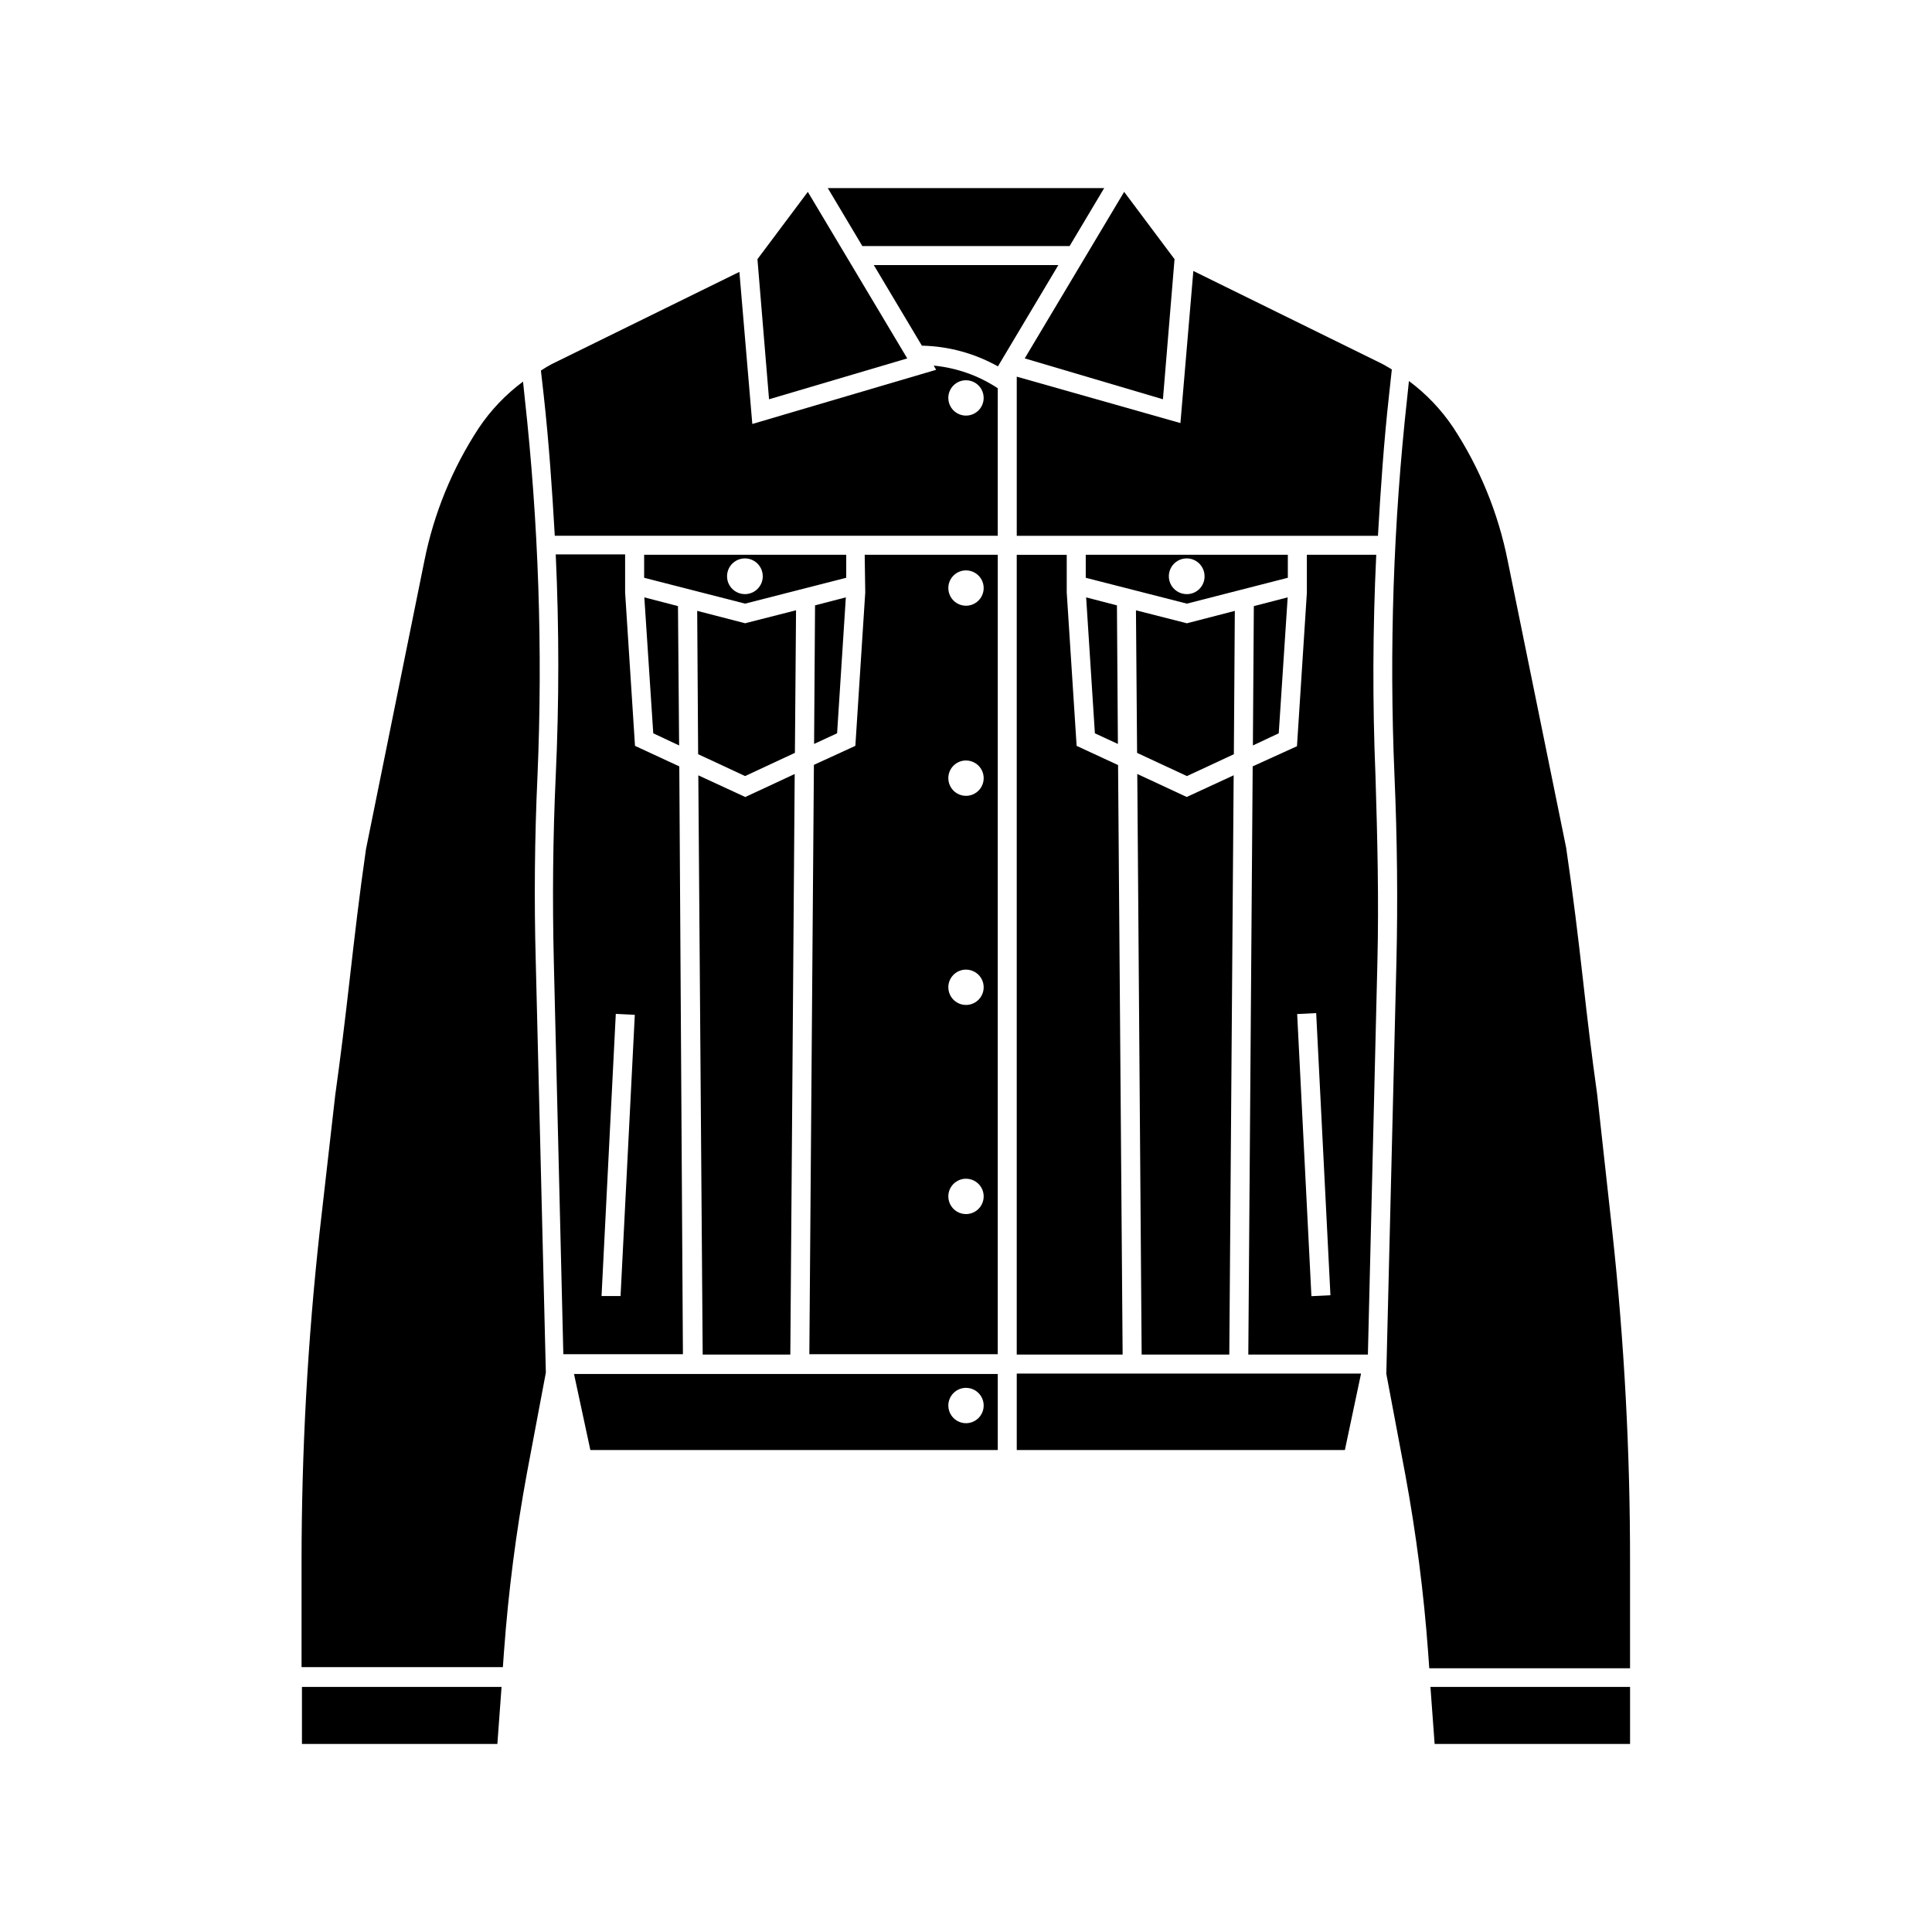
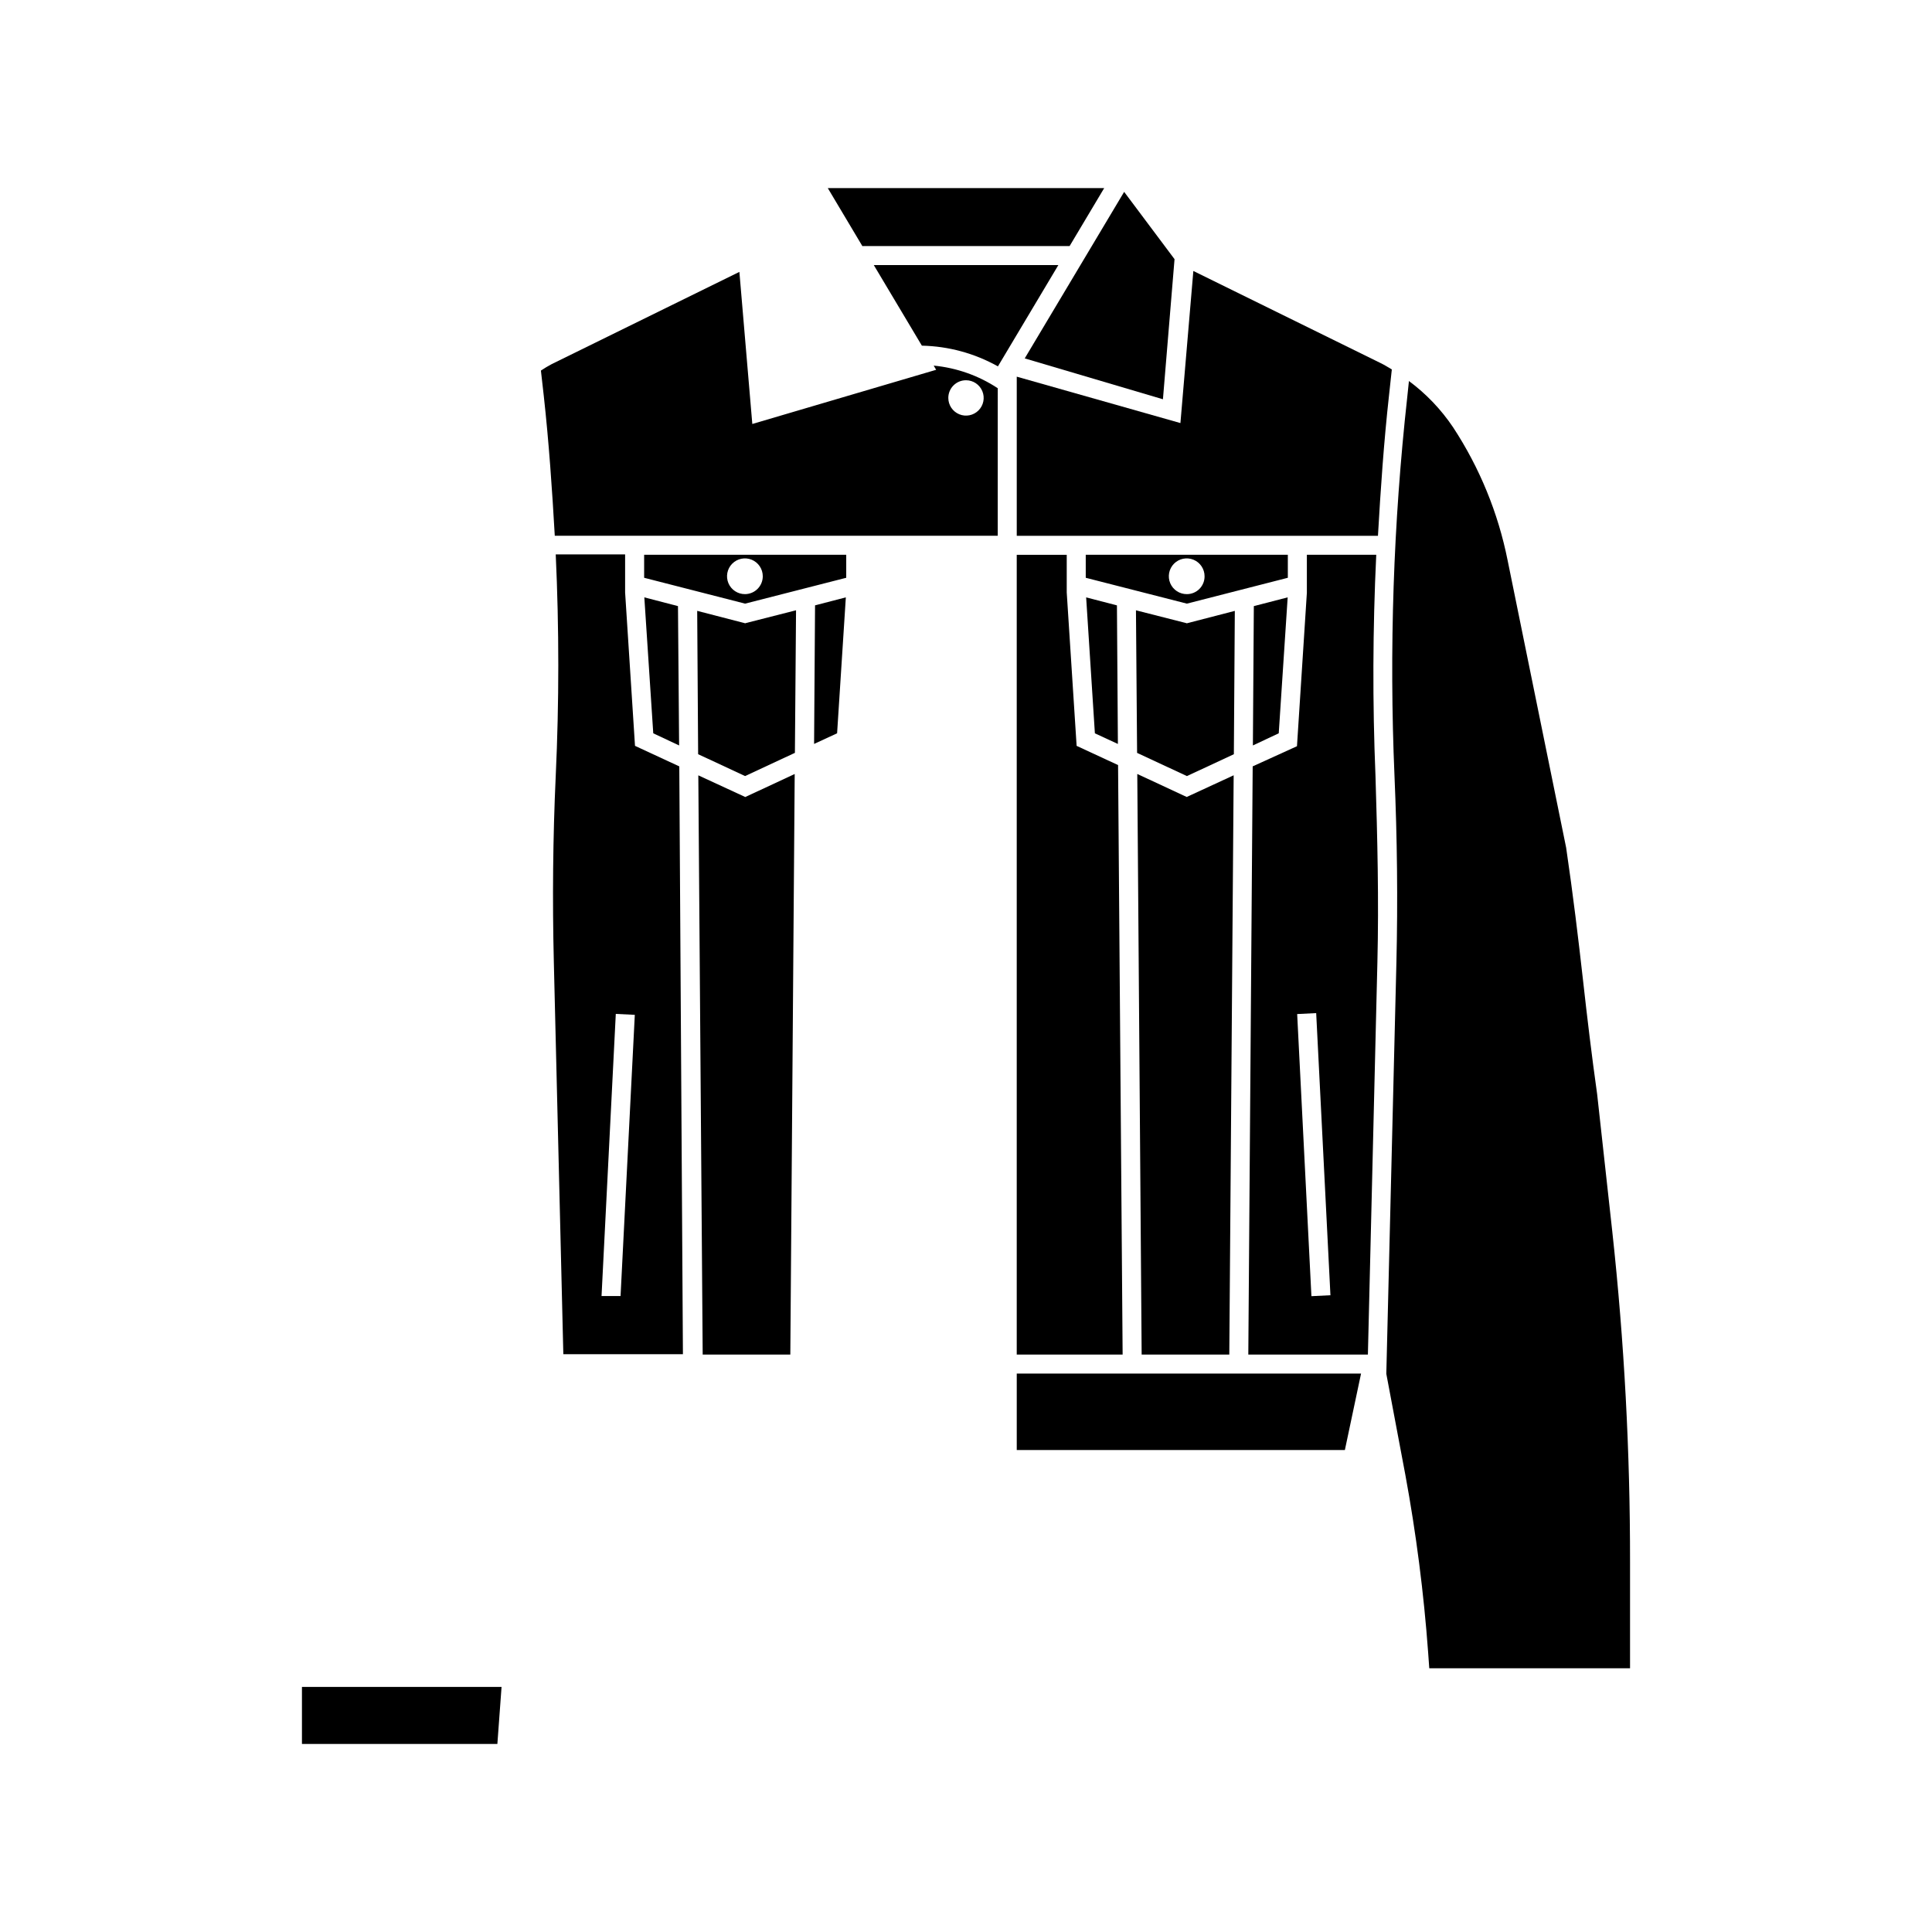
<svg xmlns="http://www.w3.org/2000/svg" fill="#000000" width="800px" height="800px" version="1.1" viewBox="144 144 512 512">
  <g>
    <path d="m324.02 347.1-11.738-5.441-2.621-40.656v-10.078h-18.387c0.906 19.582 0.906 39.145 0 58.695-0.754 16.375-0.906 32.949-0.504 49.273l2.519 103.98h31.691zm-15.566 140.36h-5.039l3.777-74.766 5.039 0.25z" />
    <path d="m368.26 291.02h-53.555v6.098l26.754 6.852 26.801-6.852zm-26.801 10.43c-1.922 0.02-3.664-1.121-4.414-2.887-0.746-1.77-0.355-3.812 0.996-5.18 1.352-1.363 3.391-1.777 5.168-1.051 1.773 0.73 2.934 2.461 2.934 4.383 0 2.594-2.09 4.707-4.684 4.734z" />
    <path d="m392.09 242-48.719 14.359-3.426-40.305-49.727 24.434c-0.984 0.523-1.945 1.094-2.871 1.715l0.754 6.648c1.359 12.293 2.215 24.738 2.922 37.129h117.39l0.004-39.094c-5.086-3.356-10.914-5.414-16.98-5.996zm7.91 2.769c1.895 0 3.602 1.145 4.328 2.894 0.723 1.75 0.324 3.766-1.016 5.106-1.34 1.34-3.356 1.742-5.106 1.016-1.754-0.727-2.894-2.434-2.894-4.328 0-2.59 2.098-4.688 4.688-4.688z" />
-     <path d="m373.3 301-2.621 40.656-10.984 5.039-1.211 156.18h49.926l0.008-211.85h-35.266zm26.703-5.844c1.895 0 3.602 1.141 4.328 2.891 0.723 1.754 0.324 3.766-1.016 5.106-1.34 1.344-3.356 1.742-5.106 1.02-1.754-0.727-2.894-2.438-2.894-4.332 0-2.586 2.098-4.684 4.688-4.684zm0 50.383v-0.004c1.895 0 3.602 1.145 4.328 2.894 0.723 1.75 0.324 3.766-1.016 5.106s-3.356 1.742-5.106 1.016c-1.754-0.727-2.894-2.434-2.894-4.328 0-2.59 2.098-4.688 4.688-4.688zm0 55.418c1.895 0 3.602 1.141 4.328 2.891 0.723 1.75 0.324 3.766-1.016 5.106s-3.356 1.742-5.106 1.016c-1.754-0.723-2.894-2.434-2.894-4.328 0-2.586 2.098-4.684 4.688-4.684zm0 55.418c1.895 0 3.602 1.141 4.328 2.891 0.723 1.754 0.324 3.769-1.016 5.109s-3.356 1.738-5.106 1.016c-1.754-0.727-2.894-2.434-2.894-4.332 0-2.586 2.098-4.684 4.688-4.684z" />
-     <path d="m300.45 528.27h107.97v-20.152h-112.3zm99.555-16.477c1.895 0 3.602 1.141 4.328 2.894 0.723 1.75 0.324 3.766-1.016 5.106-1.34 1.34-3.356 1.742-5.106 1.016-1.754-0.727-2.894-2.434-2.894-4.328 0-1.242 0.496-2.438 1.371-3.312 0.879-0.879 2.07-1.375 3.316-1.375z" />
    <path d="m413.45 285.99h95.723c0.707-12.395 1.562-24.836 2.922-37.129l0.754-6.953c-0.957-0.555-1.863-1.16-2.922-1.664l-49.676-24.434-3.426 40.305-43.375-12.297z" />
    <path d="m365.84 338.33 2.316-36.023-8.16 2.117-0.254 36.727z" />
    <path d="m354.96 305.73-13.449 3.426v0.051l-0.051-0.051v0.051l-0.051-0.051-12.645-3.273 0.25 37.988 12.445 5.793 13.199-6.148z" />
    <path d="m317.12 338.33 6.852 3.223-0.301-36.926-8.918-2.32z" />
    <path d="m330.22 502.98h23.223l1.16-153.86-13.098 6.098-12.445-5.746z" />
    <path d="m440.3 346.75-10.984-5.09-2.621-40.656v-9.977h-13.25v211.95h28.062z" />
    <path d="m482.88 338.33 2.367-36.023-8.969 2.32-0.25 36.926z" />
    <path d="m471.24 305.89-12.648 3.273v0.051l-0.047-0.051-0.051 0.051v-0.051l-13.453-3.426 0.301 37.785 13.203 6.148 12.441-5.793z" />
    <path d="m440 304.43-8.16-2.117 2.316 36.023 6.098 2.82z" />
    <path d="m445.39 349.11 1.16 153.86h23.227l1.156-153.51-12.441 5.746z" />
-     <path d="m384.43 238.98-26.348-44.133-13.352 17.836 3.074 37.129z" />
    <path d="m452.19 249.81 3.074-37.129-13.352-17.836-26.348 44.133z" />
    <path d="m372.59 209.21h54.867l9.168-15.367h-73.254l9.219 15.465z" />
    <path d="m375.56 214.24 12.746 21.363c7.066 0.148 13.988 2.035 20.152 5.492l16.02-26.852z" />
    <path d="m224.02 606.16h51.789l1.109-15.113h-52.898z" />
-     <path d="m286.44 349.62c1.418-33.422 0.289-66.906-3.379-100.16l-0.453-4.332c-4.562 3.387-8.516 7.527-11.688 12.242-7.039 10.719-11.949 22.691-14.457 35.266l-15.469 76.379c-1.762 12.141-3.074 23.578-4.332 34.613-1.258 11.035-2.367 20.152-3.828 30.633l-4.133 36.27c-3.184 28.961-4.781 58.074-4.785 87.211v28.062h53.352l0.301-4.231 0.004-0.004c1.156-15.781 3.176-31.492 6.043-47.055l5.039-26.754-2.672-108.88c-0.453-16.219-0.301-32.895 0.457-49.27z" />
    <path d="m413.45 528.27h86.957l4.285-20.254h-91.242z" />
    <path d="m571.29 470.53-4.031-36.578c-1.461-10.379-2.621-20.152-3.777-30.48-1.16-10.328-2.621-22.52-4.434-34.812l-15.516-76.176c-2.512-12.574-7.422-24.547-14.461-35.266-3.172-4.715-7.125-8.855-11.688-12.242l-0.453 4.332c-3.676 33.301-4.805 66.836-3.375 100.31 0.707 16.375 0.906 33.051 0.504 49.574l-2.672 108.88 5.039 26.754v-0.004c2.867 15.566 4.887 31.273 6.043 47.059l0.301 4.231h53.207v-28.164c0.031-29.199-1.531-58.379-4.688-87.41z" />
-     <path d="m524.19 606.16h51.793v-15.113h-52.902z" />
    <path d="m508.72 291.02h-18.387v10.078l-2.621 40.656-11.738 5.34-1.16 155.88h31.691l2.519-103.98c0.402-16.426 0-33-0.504-49.273-0.805-19.516-0.738-39.078 0.199-58.695zm-17.18 196.48-3.777-74.766 5.039-0.25 3.777 74.766z" />
    <path d="m485.29 291.02h-53.555v6.098l26.801 6.852 26.754-6.852zm-26.754 10.43h0.004c-1.922 0.02-3.664-1.121-4.414-2.887-0.746-1.77-0.355-3.812 0.996-5.18 1.348-1.363 3.391-1.777 5.168-1.051 1.773 0.73 2.934 2.461 2.934 4.383 0.012 1.25-0.473 2.453-1.355 3.344-0.879 0.891-2.078 1.391-3.328 1.391z" />
  </g>
</svg>